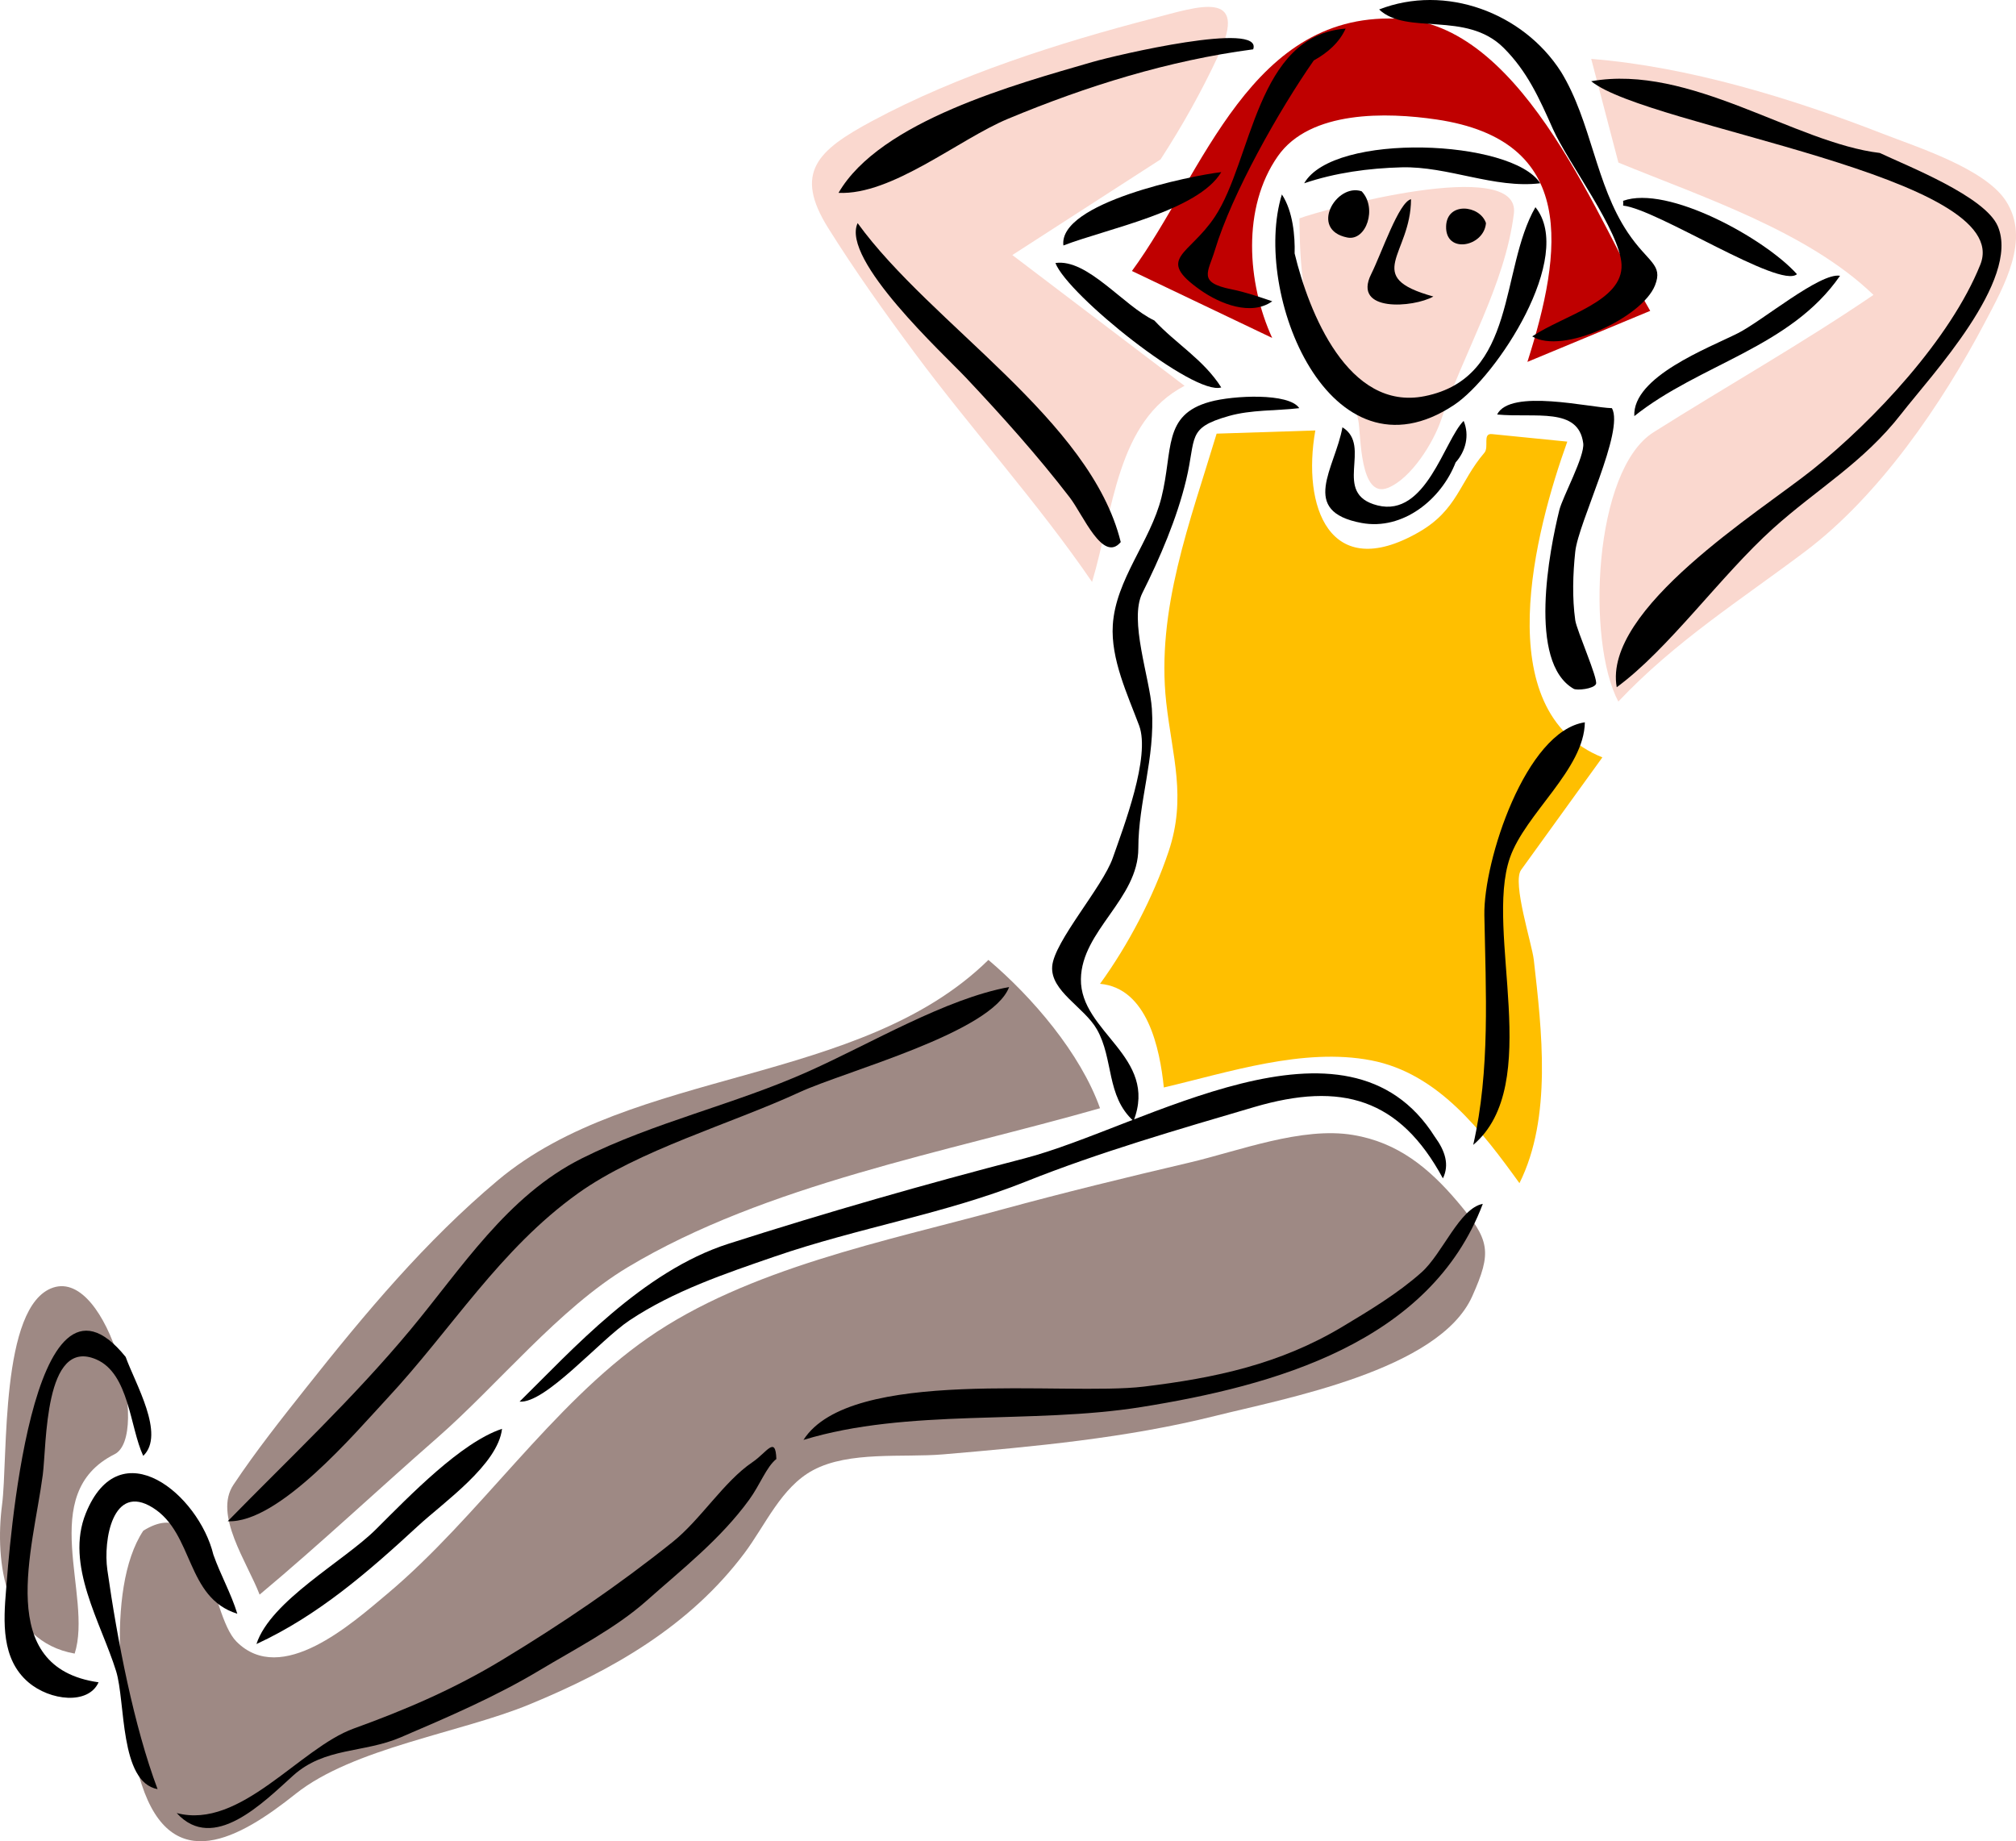
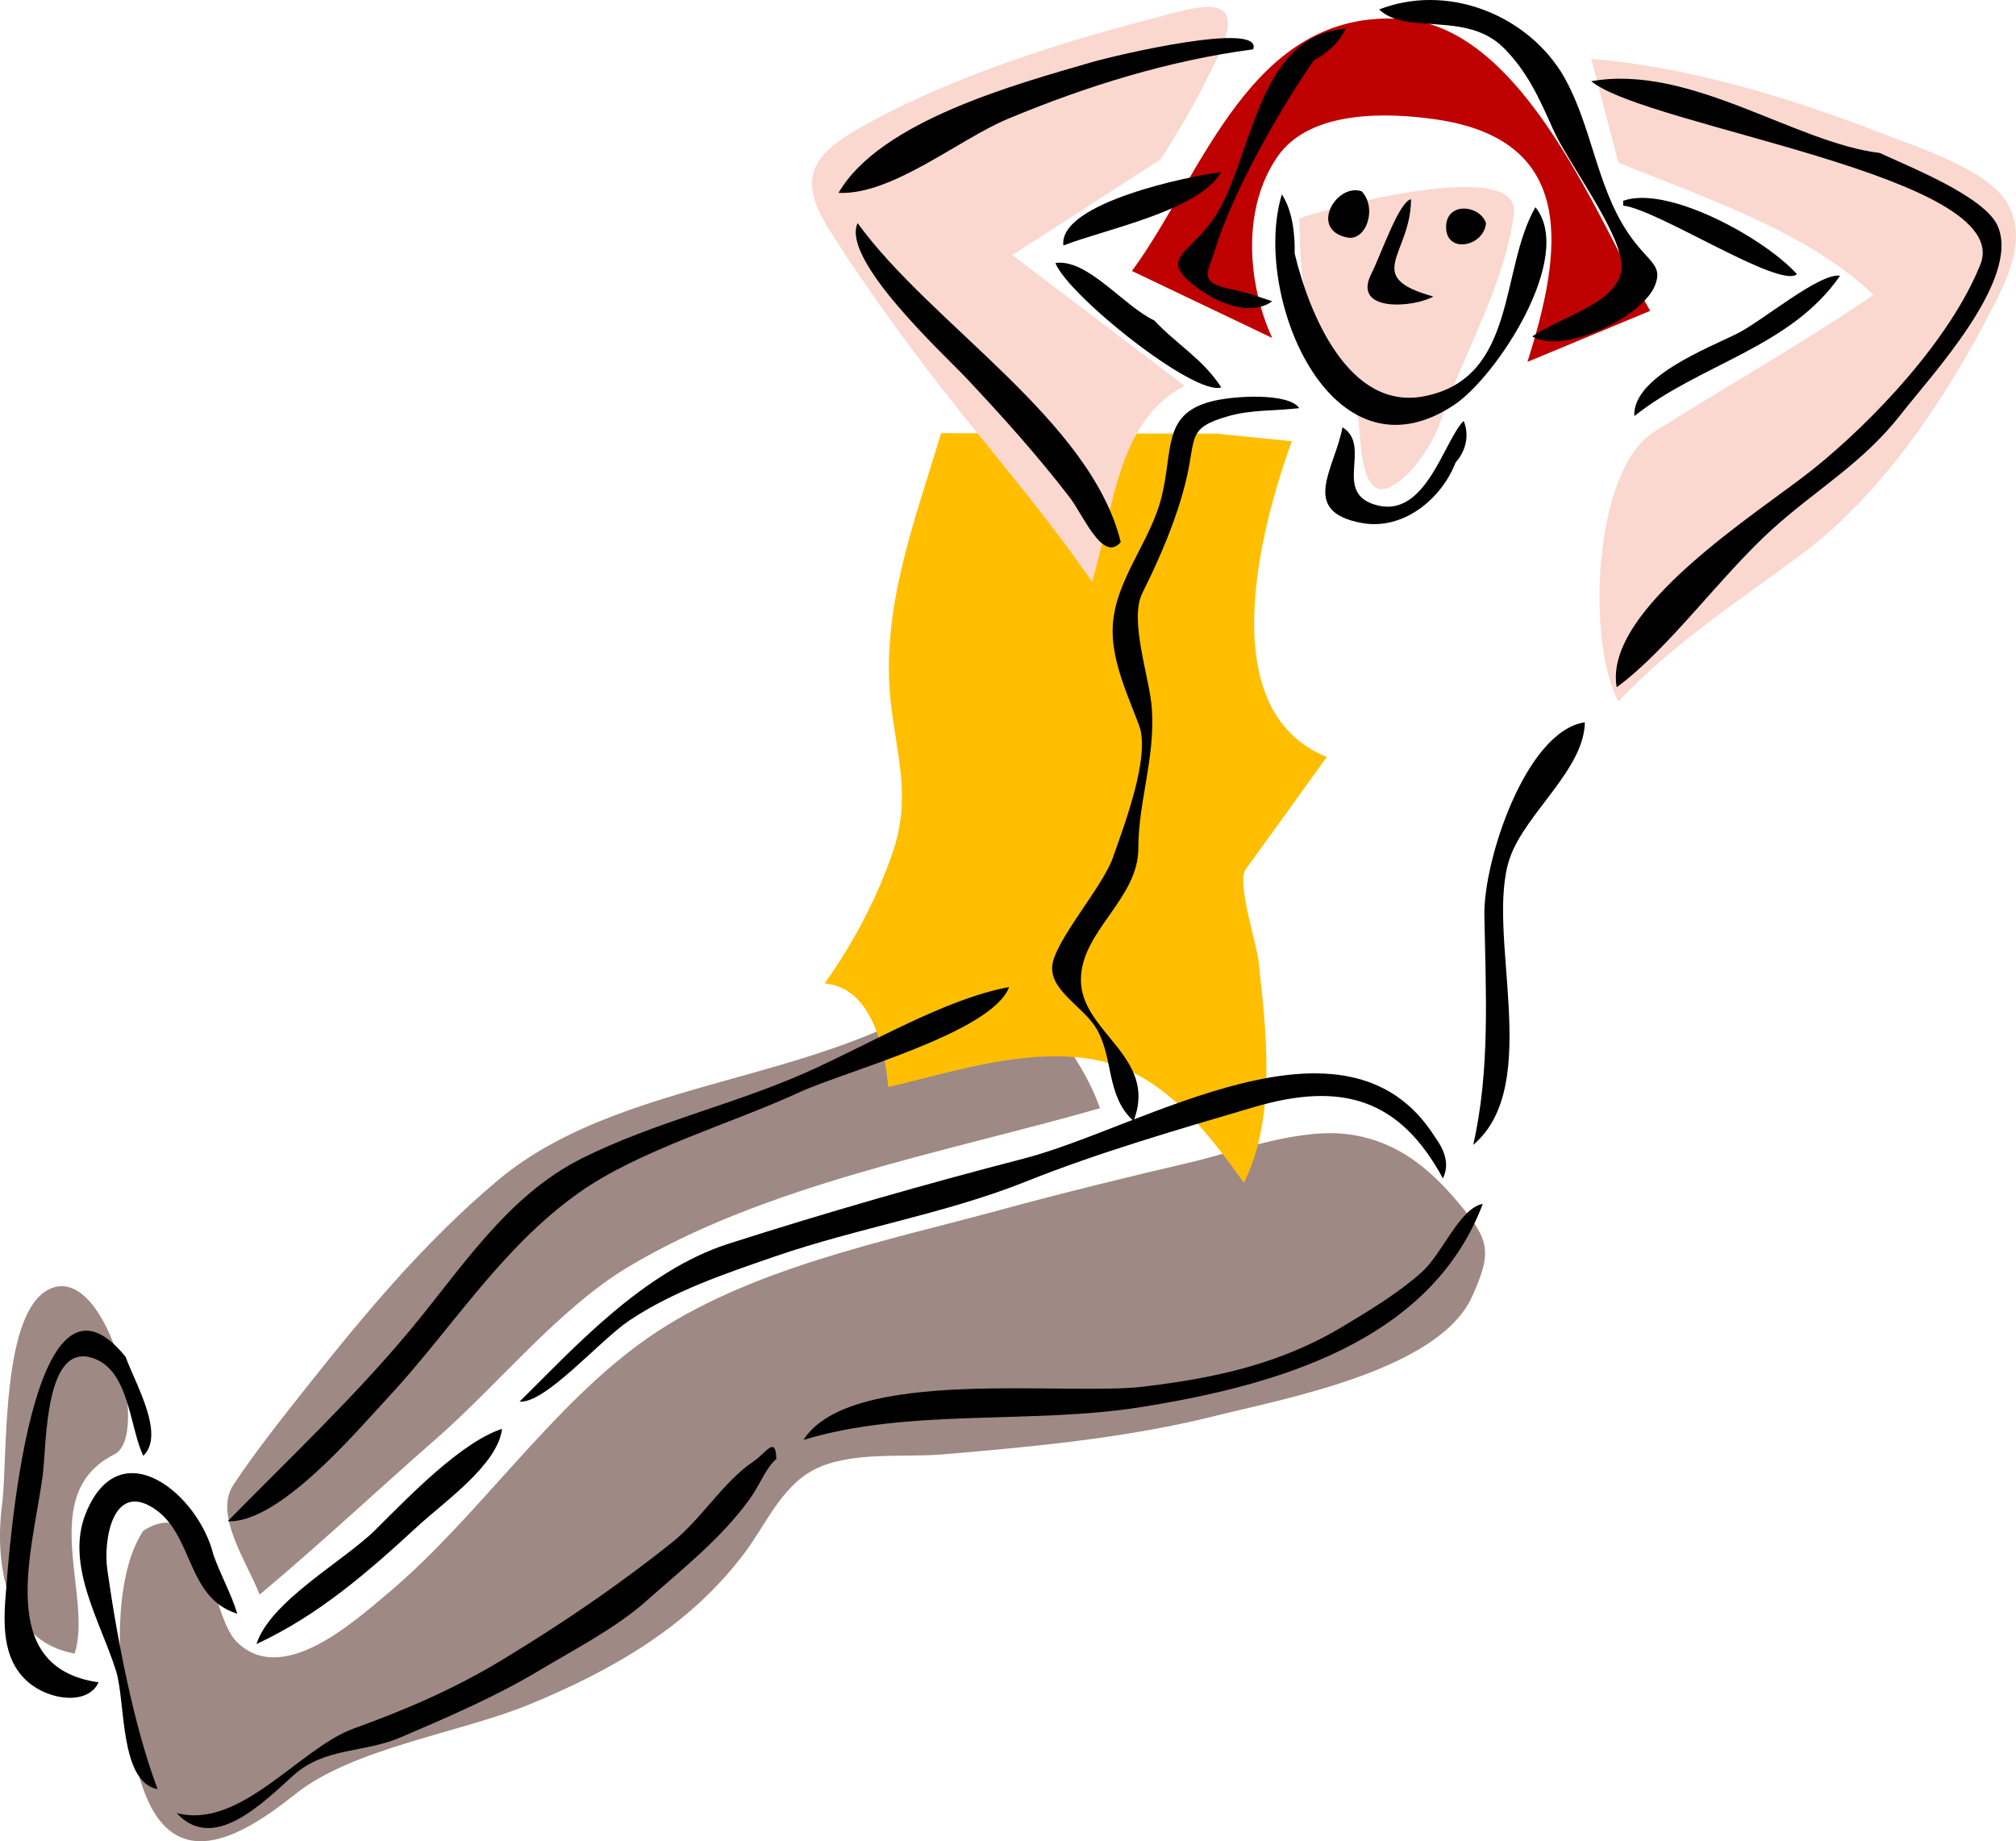
<svg xmlns="http://www.w3.org/2000/svg" xmlns:ns1="http://inkscape.sourceforge.net/DTD/sodipodi-0.dtd" id="Layer_1" style="enable-background:new 0 0 406.382 371.157" space="preserve" ns1:version="0.32" viewBox="0 0 406.382 371.157" version="1.1" ns1:docname="sport aerobica.svg" ns1:docbase="F:\openclip\wmf\01">
  <ns1:namedview id="base" bordercolor="#666666" borderopacity="1.0" pagecolor="#ffffff" />
  <path id="path3" fill="#9E8984" d="m28.871 308.58c-7.813 11.814-4.477 38.4-0.32 51.113 6.121 18.723 19.778 10.899 31.019 1.929 11.605-9.262 33.266-12.325 47.105-18.024 16.83-6.932 32.364-15.831 43.387-30.516 4.211-5.61 7.396-13.265 13.822-16.717 7.287-3.915 18.169-2.504 26.258-3.196 18.326-1.568 36.896-3.27 54.791-7.744 14.01-3.502 45.146-9.193 51.828-24.104 4.024-8.98 3.622-11.307-2.959-19.08-5.769-6.813-12.044-11.953-21.049-13.453-10.367-1.728-23.059 3.239-33.106 5.593-12.608 2.954-25.178 6.02-37.671 9.426-23.355 6.369-51.228 11.874-71.363 25.877-19.459 13.534-34.089 36.098-52.494 51.561-7.225 6.07-21.378 18.752-30.442 9.678-5.625-5.63-5.737-30.54-18.813-22.35" />
  <path id="path5" fill="#9E8984" d="m15.049 333.33c-14.036-2.489-16.151-18.369-14.627-30.058 1.207-9.257-0.483-40.127 10.287-43.717 11.182-3.728 19.694 29.934 12.377 33.594-15.888 7.96-4.285 28.52-8.037 40.19" />
  <path id="path7" fill="#9E8984" d="m199.24 193.5c8.866 7.504 18.555 18.813 22.502 29.896-30.992 8.864-67.353 15.354-95.188 32.04-13.839 8.296-26.205 23.713-38.445 34.421-11.96 10.463-23.586 21.399-35.777 31.585-2.514-6.559-9.309-16.092-5.272-22.146 4.529-6.794 9.649-13.251 14.722-19.648 11.853-14.949 23.927-29.423 38.577-41.724 27.19-22.82 72.98-19 98.88-44.42" />
-   <path id="path9" fill="#FFBF00" d="m245.21 87.415c6.644-0.214 13.288-0.429 19.932-0.644-2.72 15.28 2.826 30.801 20.774 20.552 7.917-4.521 8.245-10.132 13.3-16.05 0.997-1.167-0.435-3.966 1.533-3.77l15.183 1.518c-6.4 17.78-16.133 54.336 7.072 63.649-5.462 7.563-10.925 15.126-16.387 22.689-1.832 2.537 2.2 14.915 2.565 18.136 1.609 14.182 3.714 31.794-2.895 45.005-7.547-10.457-16.385-22.152-29.896-24.753-13.654-2.629-28.704 2.399-41.789 5.466-0.797-7.807-3.296-20.037-12.859-20.896 5.679-7.834 10.731-17.458 13.823-26.681 3.655-10.905 0.735-19.162-0.482-30.057-2.05-18.68 4.82-36.42 10.16-54.165" />
+   <path id="path9" fill="#FFBF00" d="m245.21 87.415l15.183 1.518c-6.4 17.78-16.133 54.336 7.072 63.649-5.462 7.563-10.925 15.126-16.387 22.689-1.832 2.537 2.2 14.915 2.565 18.136 1.609 14.182 3.714 31.794-2.895 45.005-7.547-10.457-16.385-22.152-29.896-24.753-13.654-2.629-28.704 2.399-41.789 5.466-0.797-7.807-3.296-20.037-12.859-20.896 5.679-7.834 10.731-17.458 13.823-26.681 3.655-10.905 0.735-19.162-0.482-30.057-2.05-18.68 4.82-36.42 10.16-54.165" />
  <path id="path11" fill="#FAD8CF" d="m326.22 32.767c16.835 6.919 38.111 13.846 51.434 26.681-14.349 9.774-29.619 18.398-44.337 27.684-12.13 7.653-13.558 42.153-7.097 54.289 11.533-12.2 24.369-20.259 37.612-30.215 15.009-11.284 27.65-29.808 36.324-46.292 3.813-7.248 9.226-16.685 4.179-24.43-4.254-6.527-17.954-10.847-24.754-13.501-18.249-7.125-39.231-13.554-58.826-15.109 1.84 6.969 3.66 13.934 5.48 20.899" />
  <path id="path13" fill="#FAD8CF" d="m233.96 32.124c-9.965 6.429-19.93 12.858-29.895 19.288 11.572 8.787 23.145 17.573 34.717 26.36-13.715 7.131-14.335 25.175-18.645 39.539-10.878-15.912-24.177-30.579-35.705-46.098-6.081-8.187-12.09-16.618-17.496-25.265-7.019-11.227-2.072-15.665 8.84-21.537 17.235-9.275 37.837-15.84 56.737-20.735 8.892-2.303 19.409-6.068 13.077 7.519-3.4 7.286-7.27 14.184-11.64 20.93" />
  <path id="path15" fill="#FAD8CF" d="m261.93 44.018c0.07 7.495 0.46 16.542 3.534 23.466 3.451 7.773 6.794 9.177 8.36 17.36 0.523 2.737 0.22 15.794 5.945 13.5 4.709-1.886 9.219-9.171 10.769-13.822 4.527-13.581 12.828-27.002 14.628-41.468 1.47-11.799-38.9-0.701-43.23 0.964" />
  <path id="path17" fill="#BF0000" d="m256.46 68.127c-9.429-4.5-18.858-9.001-28.287-13.502 14.395-19.602 23.93-52.994 54.647-50.79 24.722 1.773 39.751 41.553 49.827 58.827-8.251 3.429-16.502 6.858-24.753 10.288 7.115-22.37 10.164-44.658-18.324-48.863-9.983-1.474-25.471-1.903-31.984 7.396-7.26 10.347-6.21 25.542-1.14 36.644" />
  <path id="path19" d="m314.65 14.443c6.202 10.147 6.923 22.673 13.499 32.469 4.052 6.036 7.153 6.349 5.466 10.608-2.583 6.518-18.676 14.021-24.754 10.288 6.416-4.292 18.322-7.055 18.004-14.466-0.288-6.709-10.823-20.59-13.822-27.324-2.73-6.131-5.166-11.631-9.966-16.396-7.562-7.507-19.482-2.433-25.074-7.713 13.34-5.197 29.01 0.625 36.64 12.534" />
  <path id="path21" d="m264.82 12.196c-6.923 9.911-16.496 26.823-19.932 38.251-1.334 4.437-3.552 6.495 3.374 7.876 2.743 0.547 5.568 1.515 8.196 2.411-4.253 3.025-10.51 0.534-14.465-2.251-9.177-6.462-2.299-6.95 2.895-14.786 7.543-11.381 8.308-36.55 26.36-37.932-1.24 2.765-3.6 4.873-6.44 6.431" />
  <path id="path23" d="m252.61 9.944c-17.054 2.253-33.592 7.408-49.424 14.005-9.942 4.143-23.388 15.44-34.156 14.927 8.378-14.477 35.791-21.91 51.113-26.36 4.87-1.416 34.54-8.368 32.47-2.572" />
  <path id="path25" d="m378.94 30.839c5.583 2.649 21.241 8.751 23.785 14.786 4.578 10.86-13.539 30.166-19.447 37.771-7.688 9.898-16.953 15.11-25.877 23.146-10.556 9.504-21.043 24.333-31.503 31.986-2.814-15.782 28.907-35.404 39.498-43.881 12.362-9.893 27.809-26.356 33.795-41.307 7.141-17.832-67.111-27.706-78.438-36.967 19.9-3.527 41.05 12.423 58.2 14.464" />
-   <path id="path27" d="m310.47 36.945c-9.278 1.116-18.559-3.465-27.965-3.214-6.587 0.175-13.343 1.083-19.61 3.214 5.92-10.356 41.97-8.861 47.58 0" />
  <path id="path29" d="m246.18 34.698c-4.655 7.82-22.937 11.373-31.822 14.786-1.05-8.625 25.74-14.081 31.82-14.786" />
  <path id="path31" d="m274.47 38.553c3.194 3.313 0.973 10.103-2.895 9.323-7.73-1.555-2.23-11.027 2.89-9.323" />
  <path id="path33" d="m260.97 51.09c2.848 11.837 10.778 31.843 26.197 28.772 18.723-3.729 15.113-25.533 22.342-38.095 8.044 9.946-7.8 34.156-16.394 39.862-25.081 16.654-40.848-22.58-34.718-42.433 2.23 3.35 2.67 8.439 2.57 11.894" />
  <path id="path35" d="m362.23 55.269c-3.439 3.044-28.164-13.096-35.041-13.822 0.028-0.045 0.023-0.952 0-0.964 8.97-3.247 28.56 7.579 35.04 14.786" />
  <path id="path37" d="m284.43 40.16c-0.018 11.222-9.967 15.597 4.502 19.611-4.009 2.265-16.375 3.218-12.538-4.502 2.15-4.313 5.57-14.55 8.04-15.109" />
  <path id="path39" d="m299.54 44.981c-0.396 4.789-8.193 6.297-8.036 0.644 0.14-5.013 6.84-4.309 8.04-0.644" />
  <path id="path41" d="m225.92 109.27c-3.606 4.289-7.574-5.474-10.287-9-6.501-8.45-13.595-16.349-20.895-24.109-4.43-4.708-25.272-23.827-21.859-31.183 14.85 20.484 46.98 39.645 53.04 64.292" />
  <path id="path43" d="m232.68 64.593c4.432 4.756 9.932 7.888 13.498 13.502-5.482 1.77-30.941-18.616-33.43-25.077 6.45-0.937 13.73 8.664 19.93 11.575" />
  <path id="path45" d="m370.91 55.592c-9.982 14.476-28.29 17.771-41.469 28.288-0.404-7.941 15.02-13.754 20.894-16.717 4.92-2.481 16.59-12.286 20.58-11.571" />
  <path id="path47" d="m261.93 82.273c-4.74 0.565-9.675 0.282-14.304 1.606-8.454 2.417-6.453 4.25-8.52 12.86-1.866 7.776-5.271 15.688-8.84 22.822-2.723 5.444 1.518 17.159 1.928 23.306 0.669 10.04-2.731 18.735-2.731 28.128 0 10.239-11.435 16.593-11.574 26.36-0.154 10.781 15.673 15.594 10.607 28.611-5.556-5.023-3.979-12.512-7.394-18.485-2.553-4.466-9.399-7.69-9-12.697 0.4-5.024 10.165-15.981 12.216-21.858 2.164-6.202 7.646-20.427 5.303-26.683-2.34-6.249-5.736-13.379-5.303-20.252 0.581-9.218 7.586-16.831 9.806-25.715 2.39-9.568 0.196-16.662 9.805-19.289 4.65-1.285 15.9-1.838 17.97 1.282" />
-   <path id="path49" d="m324.93 82.273c2.55 4.626-6.758 22.975-7.393 28.932-0.479 4.499-0.629 9.33 0 13.822 0.282 2.015 4.653 11.847 4.179 12.858-0.47 1-3.861 1.33-4.498 0.964-9.322-5.363-4.865-28.004-2.895-36.004 0.665-2.701 5.166-10.876 4.821-13.499-0.969-7.359-9.631-5.073-17.357-5.789 2.62-5.285 18.74-1.371 23.15-1.279" />
  <path id="path51" d="m293.43 93.201c-2.887 7.473-10.647 13.763-18.965 12.218-12.69-2.357-5.325-11.034-3.858-19.288 6.169 3.802-2.313 13.386 7.073 15.75 9.784 2.463 13.415-13.093 17.357-17.037 1.23 2.905 0.42 6.095-1.6 8.358" />
  <path id="path53" d="m319.47 145.6c-0.114 9.466-12.022 18.407-15.109 27.324-5.165 14.917 6.963 45.727-7.393 57.863 3.451-15.082 2.525-30.962 2.248-46.292-0.2-10.97 8.34-37.13 20.25-38.89" />
  <path id="path55" d="m203.42 198.96c-3.425 9.201-33.069 16.965-42.271 21.217-13.761 6.359-32.426 11.655-44.614 20.363-15.774 11.27-25.457 27.368-38.484 41.356-6.382 6.853-21.876 25.243-32.146 24.753 12.477-12.752 25.31-24.78 36.757-38.516 10.379-12.453 19.564-27.089 34.607-34.617 14.674-7.342 30.719-10.838 45.648-17.521 12.8-5.72 27.65-14.66 40.5-17.03" />
  <path id="path57" d="m289.25 229.18c2.087 2.858 2.945 5.633 1.607 8.356-8.689-16.087-20.413-19.563-38.063-14.369-15.23 4.481-31.411 9.17-46 15.011-16.193 6.483-33.819 9.318-50.629 15.111-9.993 3.444-20.341 6.927-29.252 12.858-6.026 4.012-16.943 16.81-22.182 16.393 10.512-10.328 24.768-26.271 42.114-31.825 19.692-6.305 39.583-12.006 59.629-17.197 24.01-6.22 64.98-32.58 82.77-4.34" />
  <path id="path59" d="m298.9 242.68c-10.624 28.059-42.21 36.683-68.821 40.948-22.135 3.548-47.021 0.189-68.119 6.63 9.488-14.825 52.67-8.816 68.61-10.745 14.396-1.741 27.441-4.524 40.043-12.081 5.446-3.266 11.156-6.698 15.911-10.929 4.3-3.83 7.68-12.95 12.38-13.83" />
  <path id="path61" d="m25.336 273.54c1.894 5.315 8.059 15.629 3.535 19.932-2.7-5.772-2.824-16.599-9.482-19.45-10.502-4.496-9.969 17.234-10.769 23.306-1.983 15.06-9.788 38.841 11.251 41.789-2.075 4.601-9.796 3.712-14.146 0-5.508-4.7-5.025-12.26-4.499-18.644 0.563-6.83 4.885-70.77 24.11-46.94" />
  <path id="path63" d="m101.2 288.01c-0.809 7.221-11.813 14.862-16.917 19.571-9.988 9.217-20.115 18.063-32.589 23.825 2.842-8.745 17.69-16.734 24.111-23.146 6.833-6.81 17.153-17.51 25.395-20.24" />
  <path id="path65" d="m156.49 294.11c-2.026 1.623-3.261 5.169-5.465 8.198-5.803 7.974-13.429 13.917-20.735 20.412-6.171 5.486-14.403 9.705-21.539 13.984-8.837 5.299-18.428 9.417-27.966 13.502-7.525 3.224-15.291 1.948-21.697 7.715-5.981 5.383-16.066 15.702-23.469 7.553 12.864 3.404 24.772-13.092 35.684-17.036 10.336-3.737 20.165-7.931 29.895-13.822 12.104-7.329 23.395-14.988 34.397-23.788 5.663-4.529 10.309-12.17 16.073-16.075 2.89-1.93 4.67-5.49 4.83-0.63" />
  <path id="path67" d="m43.016 313.4c1.434 4.064 3.555 7.769 4.822 11.896-10.418-3.221-8.708-16.167-17.038-21.376-8.111-5.071-10.007 6.591-9.162 12.536 2.016 14.19 5.348 31.471 10.127 44.2-7.694-1.432-6.436-17.589-8.36-23.787-3.054-9.839-10.337-21.371-6.106-31.825 6.883-17 22.778-3.77 25.717 8.36" />
</svg>